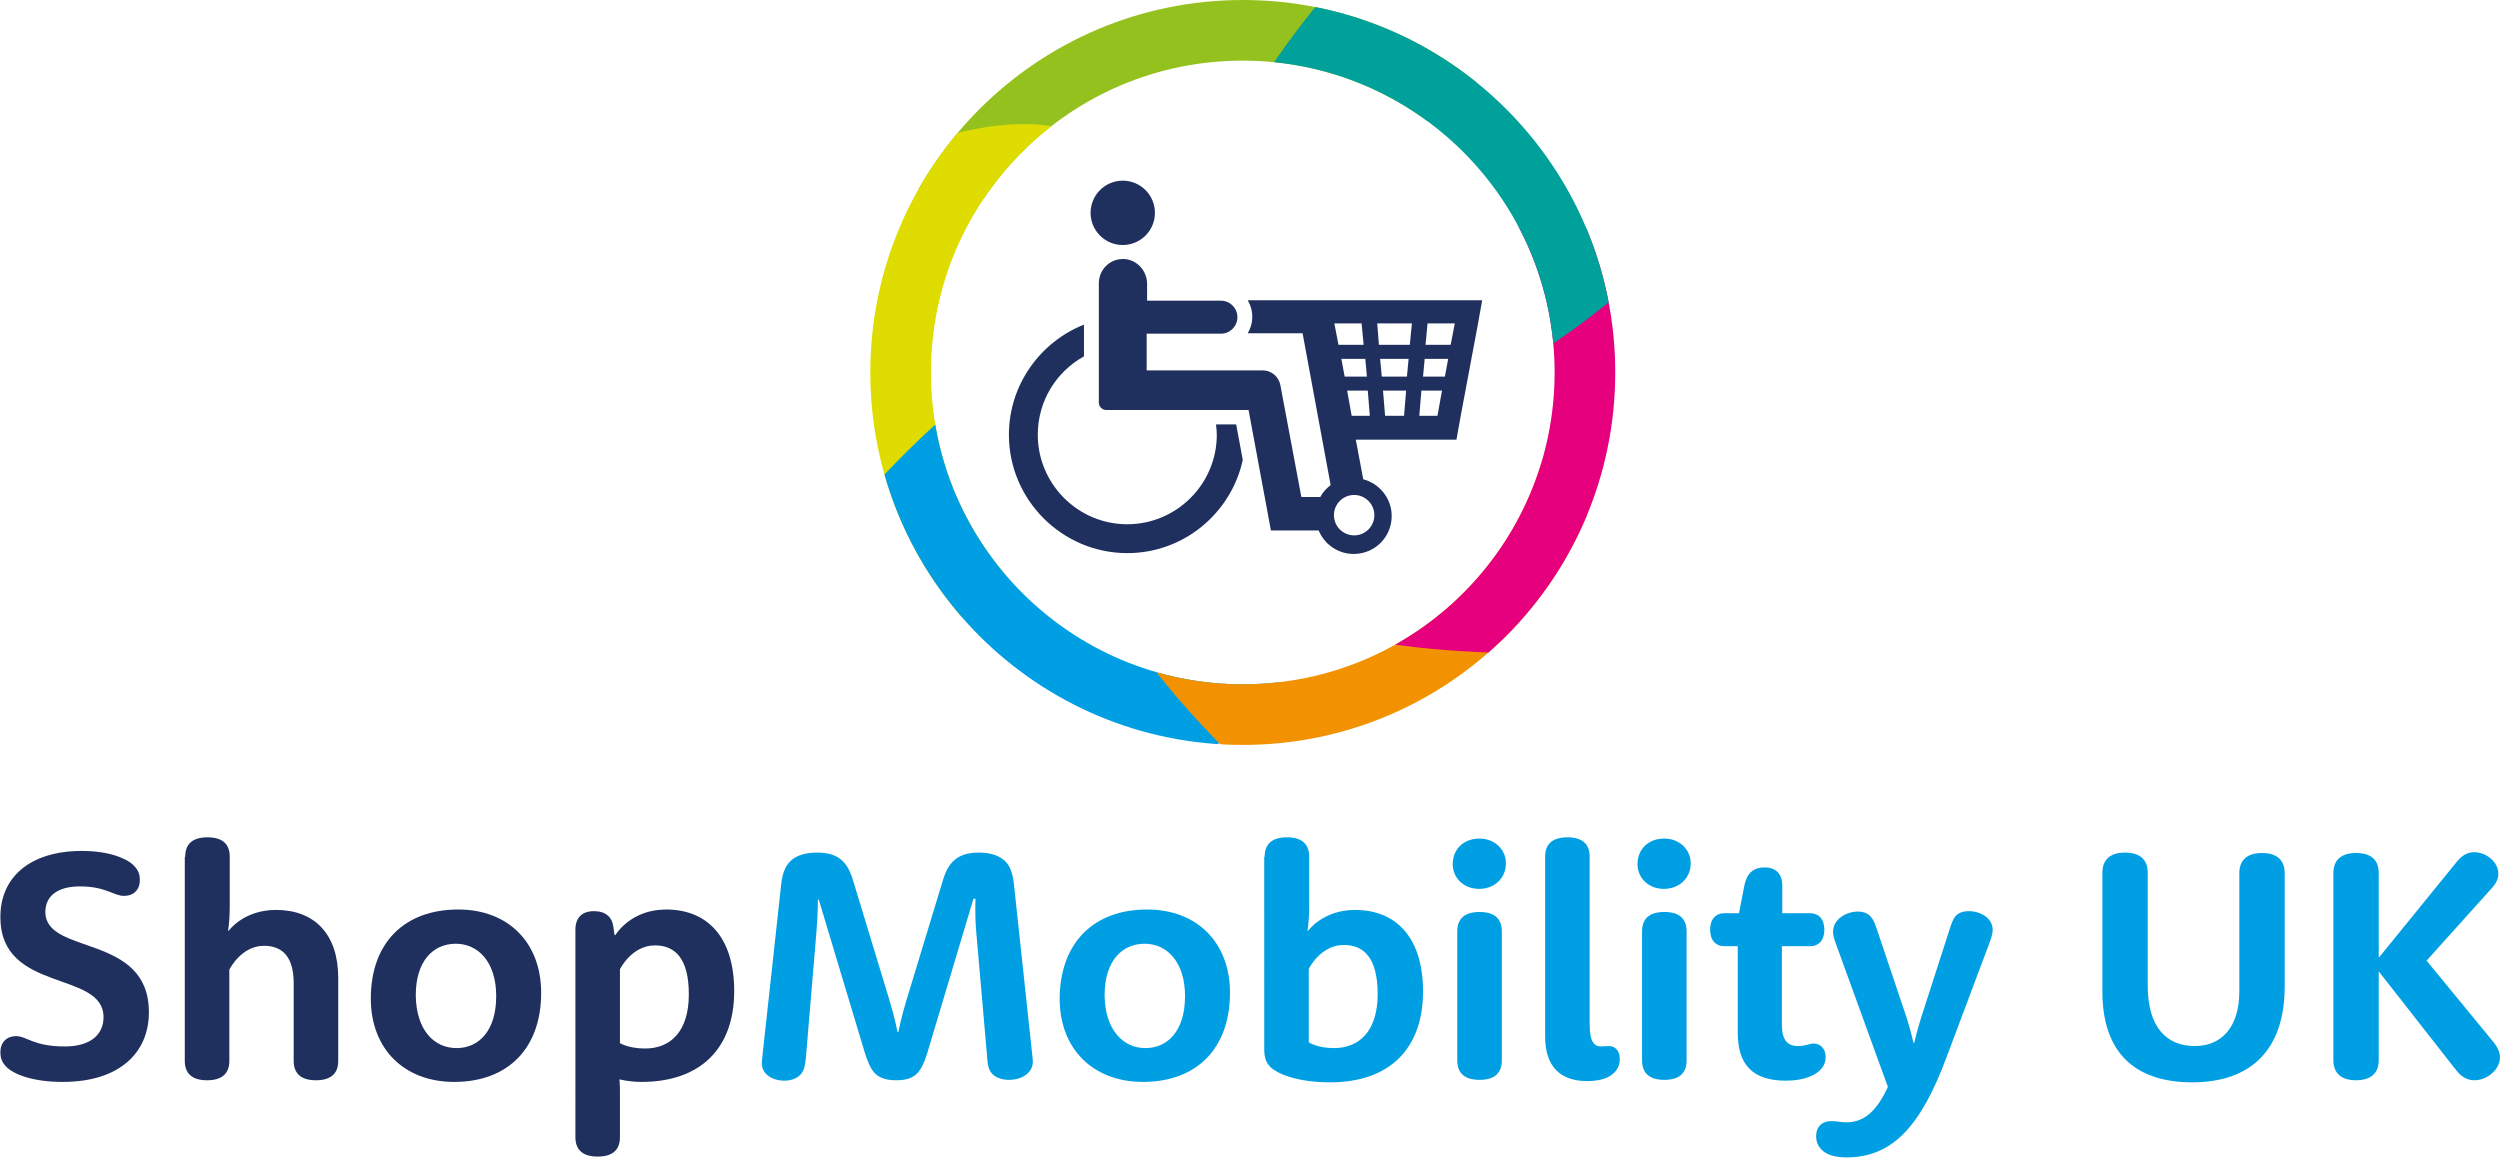
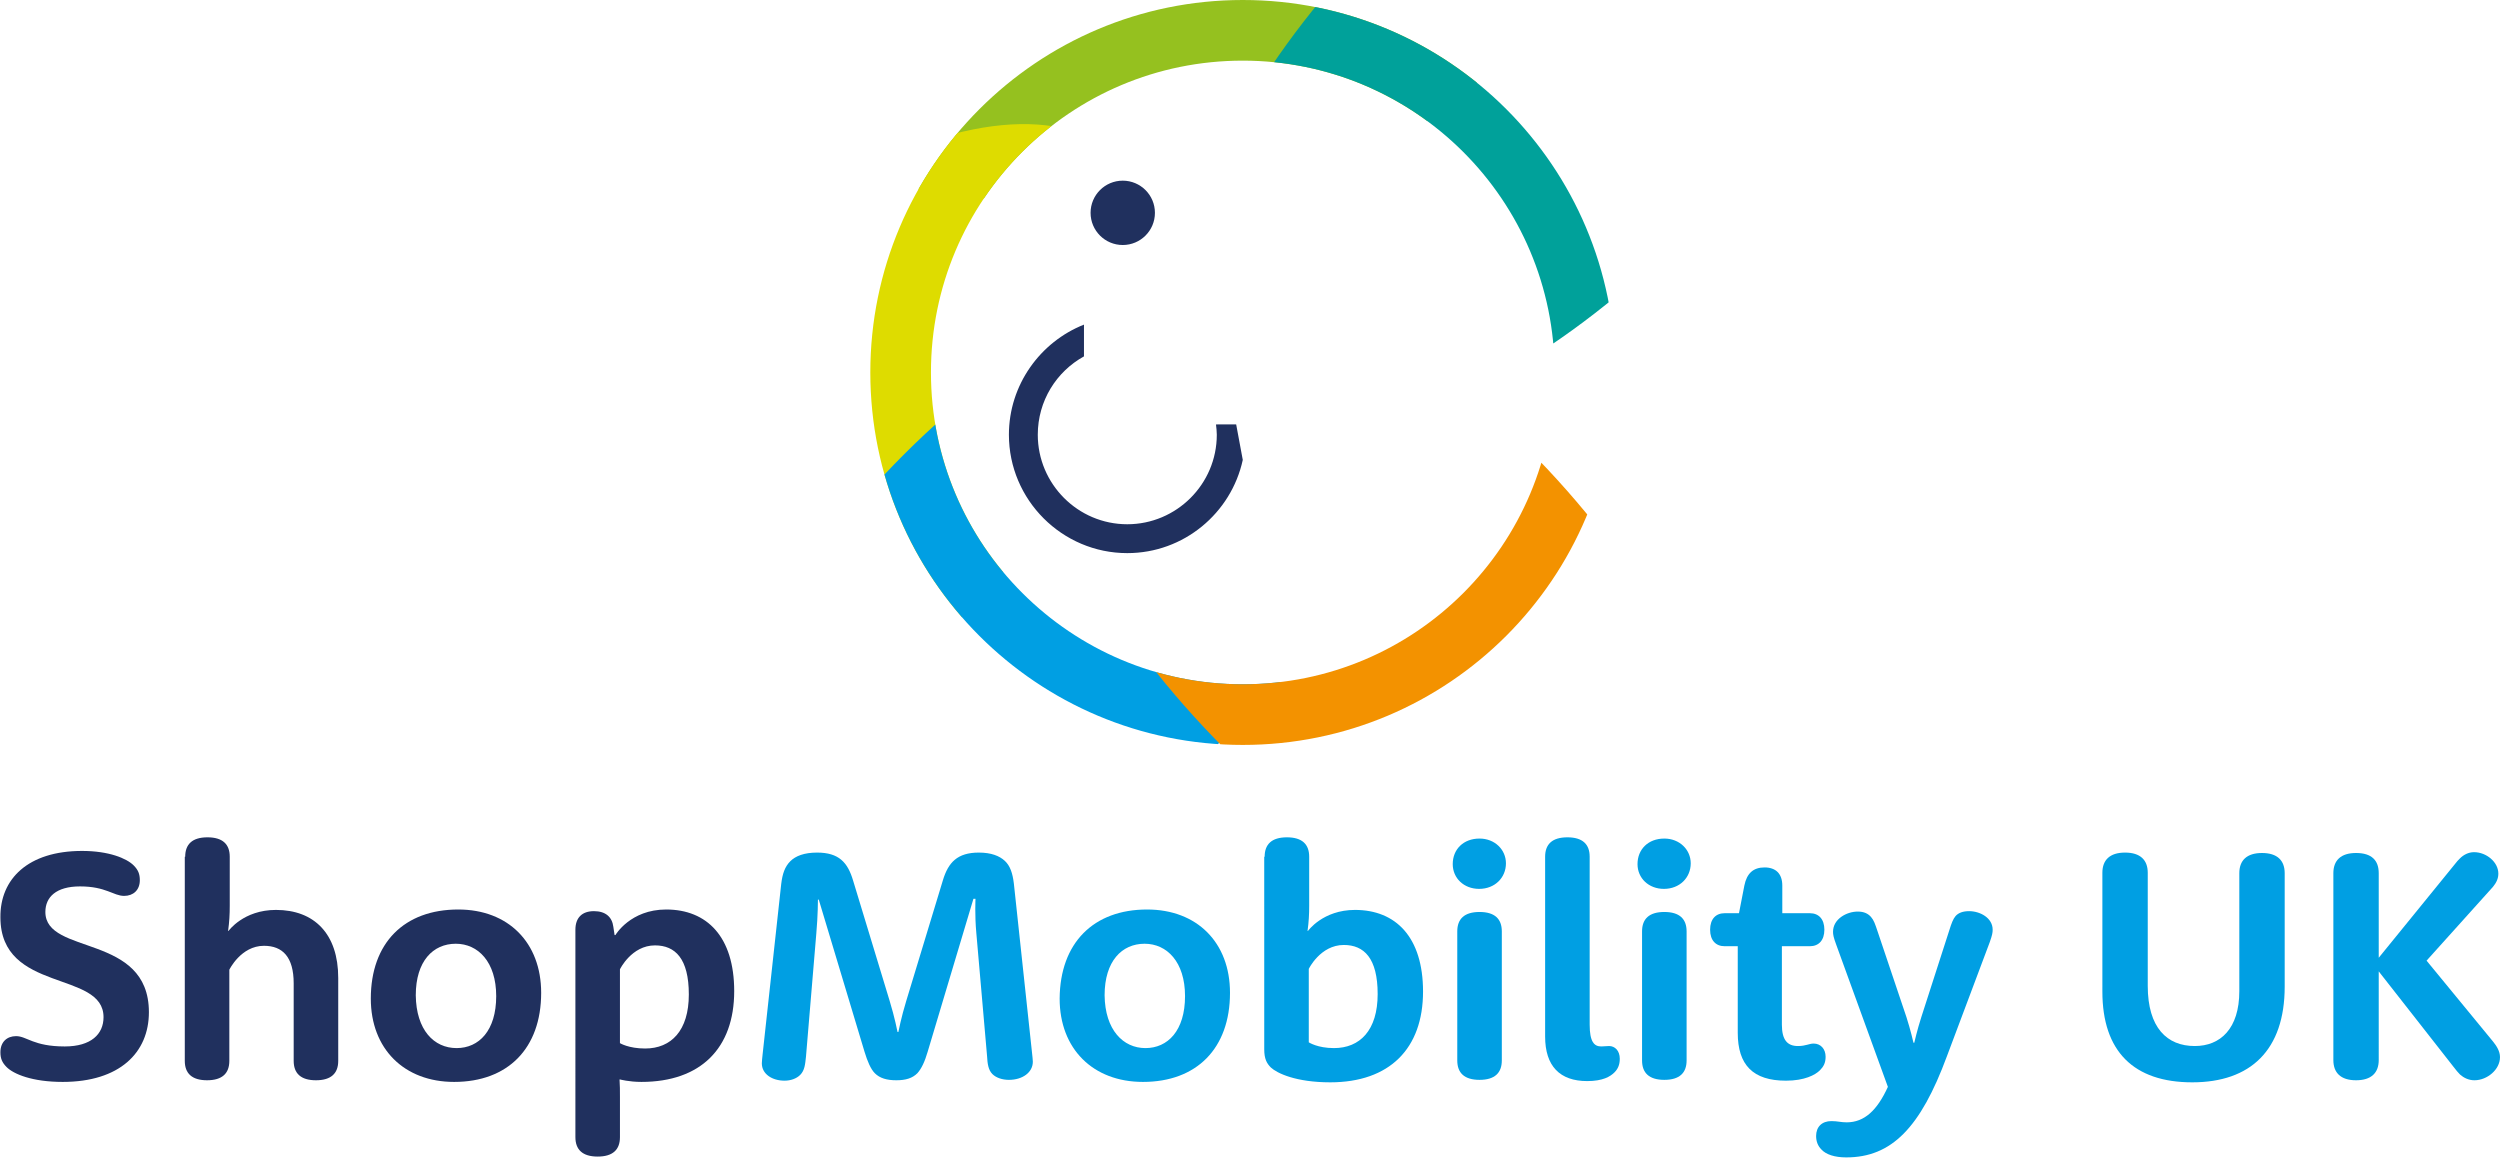
<svg xmlns="http://www.w3.org/2000/svg" xmlns:xlink="http://www.w3.org/1999/xlink" version="1.1" id="Layer_1" x="0px" y="0px" viewBox="0 0 606.1 280.7" style="enable-background:new 0 0 606.1 280.7;" xml:space="preserve">
  <style type="text/css">
	.st0{clip-path:url(#SVGID_2_);}
	.st1{fill:#95C11F;}
	.st2{fill:#DEDC00;}
	.st3{fill:#009FE3;}
	.st4{fill:#F39200;}
	.st5{fill:#E6007E;}
	.st6{fill:#00A19A;}
	.st7{fill:#20305E;}
</style>
  <g>
    <g>
      <defs>
        <path id="SVGID_1_" d="M301.3,0C251.5,0,211,40.4,211,90.3c0,49.9,40.4,90.3,90.3,90.3s90.3-40.4,90.3-90.3     C391.6,40.4,351.2,0,301.3,0z M301.3,165.9c-41.7,0-75.6-33.8-75.6-75.6s33.8-75.6,75.6-75.6c41.7,0,75.6,33.8,75.6,75.6     S343.1,165.9,301.3,165.9z" />
      </defs>
      <clipPath id="SVGID_2_">
        <use xlink:href="#SVGID_1_" style="overflow:visible;" />
      </clipPath>
      <g class="st0">
        <ellipse class="st1" cx="260.6" cy="-2.5" rx="108.4" ry="51.7" />
        <ellipse transform="matrix(0.707 -0.707 0.707 0.707 -24.25 171.415)" class="st2" cx="194.8" cy="115" rx="108.4" ry="51.7" />
        <ellipse transform="matrix(0.74 -0.673 0.673 0.74 -26.8 212.787)" class="st3" cx="261.6" cy="141" rx="108.4" ry="51.7" />
        <ellipse transform="matrix(0.707 -0.707 0.707 0.707 -4.876 278.345)" class="st4" cx="333.6" cy="145.1" rx="51.7" ry="108.4" />
-         <ellipse class="st5" cx="368.2" cy="106.6" rx="108.4" ry="51.7" />
        <ellipse transform="matrix(0.707 -0.707 0.707 0.707 93.912 268.501)" class="st6" cx="371.1" cy="20.9" rx="108.4" ry="51.7" />
      </g>
    </g>
    <g>
      <g>
-         <path class="st7" d="M359.3,72.8h-5.6h-35H317h-14.5c0.7,1.2,1.1,2.5,1.1,4s-0.4,2.8-1.1,4h13.3l6.8,36.8c-1,0.8-1.9,1.7-2.5,2.9     h-4.6l-5.1-27.2c-0.4-2-2.2-3.5-4.2-3.5l-28.2,0v-8.9H296c2.2,0,4-1.8,4-4c0-2.2-1.8-4-4-4h-17.9v-4.1c0-3.1-2.4-5.8-5.5-6     c-0.1,0-0.3,0-0.4,0c-3.2,0-5.8,2.6-5.8,5.9v28.9c0,1,0.8,1.8,1.8,1.8h34.5l5.4,29.1v0.1h0h11.6c1.4,3.4,4.7,5.7,8.5,5.7     c5.1,0,9.2-4.1,9.2-9.2c0-4.3-3-7.9-6.9-8.9l-1.8-9.6h20.4h4l1-5.6l4.2-22.4l1-5.6L359.3,72.8z M335,91.3l-0.4-4.3h6.9l-0.4,4.3     H335z M340.9,94.7l-0.5,6.1h-4.6l-0.5-6.1H340.9z M330.6,83.6h-6.1l-1-5.2h6.6L330.6,83.6z M333.9,78.4h8.4l-0.5,5.2h-7.5     L333.9,78.4z M325.2,87h5.8l0.4,4.3H326L325.2,87z M345.4,87h5.7l-0.8,4.3H345L345.4,87z M351.7,83.6h-6.1l0.5-5.2h6.6     L351.7,83.6z M333.2,124.9c0,2.7-2.2,4.9-4.9,4.9c-2.7,0-4.9-2.2-4.9-4.9c0-2.7,2.2-4.9,4.9-4.9C331,120,333.2,122.2,333.2,124.9     z M326.6,94.7h5l0.5,6.1h-4.4L326.6,94.7z M348.5,100.8h-4.4l0.5-6.1h5L348.5,100.8z" />
        <circle class="st7" cx="272.2" cy="51.6" r="7.8" />
        <path class="st7" d="M294.8,102.9c0.1,0.8,0.2,1.7,0.2,2.5c0,12-9.8,21.7-21.7,21.7c-12,0-21.7-9.8-21.7-21.7     c0-8.2,4.5-15.3,11.2-19v-7.7c-10.6,4.2-18.2,14.6-18.2,26.7c0,15.8,12.9,28.7,28.7,28.7c13.7,0,25.2-9.7,28-22.6l-1.6-8.6H294.8     z" />
      </g>
    </g>
    <g>
      <path class="st7" d="M19.9,206.3c6.5,0,10.8,1.8,12.5,3.5c1.1,1.1,1.5,2.1,1.5,3.6c0,2.4-1.6,3.8-3.8,3.8c-2.6,0-4.4-2.3-10.7-2.3    c-5.8,0-8.4,2.6-8.4,6.2c0,10.6,25.1,5.1,25.1,24.3c0,9.8-7.1,16.9-20.9,16.9c-7.4,0-11.9-1.9-13.6-3.6c-1.1-1.1-1.5-2.1-1.5-3.6    c0-2.5,1.6-3.9,3.8-3.9c2.6,0,4.2,2.5,11.8,2.5c6.4,0,9.4-3,9.4-7.1c0-11.4-25-5.8-25-24.2C0,213.1,6.8,206.3,19.9,206.3z" />
      <path class="st7" d="M44.9,207.7c0-3,1.7-4.7,5.4-4.7s5.4,1.7,5.4,4.7v11.9c0,2.1-0.1,3.9-0.4,6.1h0.1c0,0,3.6-5.1,11.5-5.1    c9.3,0,15.1,5.8,15.1,16.5v20.1c0,3-1.7,4.7-5.4,4.7s-5.4-1.7-5.4-4.7v-18.8c0-6.4-2.7-9.1-7.2-9.1c-5.6,0-8.4,5.8-8.4,5.8v22.1    c0,3-1.7,4.7-5.4,4.7s-5.4-1.7-5.4-4.7V207.7z" />
      <path class="st7" d="M111.1,220.5c12.1,0,20.1,8,20.1,20.2c0,13.5-8.1,21.6-21.1,21.6c-12.1,0-20.2-8-20.2-20.2    C89.9,228.6,98,220.5,111.1,220.5z M110.7,254.1c5.4,0,9.6-4.2,9.6-12.6c0-8.3-4.4-12.7-9.8-12.7c-5.5,0-9.7,4.2-9.7,12.5    C100.9,249.7,105.2,254.1,110.7,254.1z" />
      <path class="st7" d="M139.5,225.4c0-2.9,1.6-4.5,4.5-4.5c2.8,0,4.4,1.4,4.7,3.8l0.3,2h0.2c0,0,3.6-6.2,12.3-6.2    c9.9,0,16.5,6.6,16.5,19.8c0,13.8-8.1,22-22.5,22c-3,0-5.2-0.6-5.2-0.6l-0.1,0c0.1,1.3,0.1,2.7,0.1,4.3v9.7c0,3-1.7,4.7-5.4,4.7    s-5.4-1.7-5.4-4.7V225.4z M150.3,252.9c0,0,2.1,1.3,6.1,1.3c6.3,0,10.6-4.3,10.6-13.1c0-8.7-3.3-11.9-8.2-11.9    c-5.7,0-8.5,5.8-8.5,5.8V252.9z" />
      <path class="st3" d="M189.4,214.3c0.3-2.5,0.9-4.2,2.2-5.5c1.3-1.3,3.4-2.1,6.5-2.1c5.3,0,7.4,2.4,8.7,6.7l8.9,29.3    c1.2,3.9,1.9,7.5,1.9,7.5h0.2c0,0,0.7-3.6,1.9-7.5l8.9-29.3c1.3-4.3,3.5-6.7,8.7-6.7c3,0,5,0.8,6.3,2s1.9,3,2.2,5.5l4.4,41    c0.1,1.1,0.2,1.6,0.2,2.2c0,2.6-2.5,4.4-5.8,4.4c-1.6,0-3.1-0.5-4-1.4c-1-1-1.2-2.5-1.3-4.4l-2.6-29.8c-0.4-4.3-0.2-8.3-0.2-8.3    H236L224.9,255c-0.7,2.4-1.5,4.1-2.5,5.2c-1.2,1.2-2.8,1.7-5.1,1.7c-2.3,0-4-0.5-5.2-1.7c-1-1-1.8-2.9-2.5-5.2l-11.1-36.9h-0.2    c0,0,0,3.9-0.4,8.3l-2.5,29.8c-0.2,1.8-0.3,3.3-1.4,4.4c-0.9,0.9-2.3,1.4-3.8,1.4c-3,0-5.5-1.6-5.5-4.2c0-0.6,0.1-1.2,0.2-2.3    L189.4,214.3z" />
      <path class="st3" d="M278.1,220.5c12.1,0,20.1,8,20.1,20.2c0,13.5-8.1,21.6-21.1,21.6c-12.1,0-20.2-8-20.2-20.2    C257,228.6,265.1,220.5,278.1,220.5z M277.7,254.1c5.4,0,9.6-4.2,9.6-12.6c0-8.3-4.4-12.7-9.8-12.7c-5.5,0-9.7,4.2-9.7,12.5    C267.9,249.7,272.3,254.1,277.7,254.1z" />
      <path class="st3" d="M306.6,207.7c0-3,1.7-4.7,5.4-4.7s5.4,1.7,5.4,4.7v11.9c0,2.1-0.1,3.9-0.4,6.1h0.1c0,0,3.6-5.1,11.4-5.1    c9.9,0,16.5,6.6,16.5,19.8c0,13.8-8.1,22-22.5,22c-8.3,0-12.9-2.2-14.4-3.6c-1-1-1.6-2.1-1.6-4.4V207.7z M317.3,252.7    c0,0,2.1,1.4,6.1,1.4c6.3,0,10.6-4.3,10.6-13.1c0-8.7-3.3-11.9-8.2-11.9c-5.7,0-8.5,5.8-8.5,5.8V252.7z" />
      <path class="st3" d="M358.7,203.3c3.7,0,6.4,2.7,6.4,6c0,3.5-2.7,6.2-6.5,6.2c-3.7,0-6.4-2.6-6.4-6    C352.2,205.9,354.8,203.3,358.7,203.3z M353.3,225.8c0-3,1.7-4.7,5.4-4.7s5.4,1.7,5.4,4.7v31.3c0,3-1.7,4.7-5.4,4.7    s-5.4-1.7-5.4-4.7V225.8z" />
      <path class="st3" d="M374.6,207.7c0-3,1.7-4.7,5.4-4.7s5.4,1.7,5.4,4.7v40.7c0,4.2,1.1,5.3,2.8,5.3c0.7,0,1.3-0.1,1.9-0.1    c1.4,0,2.6,1.1,2.6,3.1c0,1.5-0.5,2.5-1.3,3.3c-1,1-2.8,2.1-6.6,2.1c-6.6,0-10.2-3.6-10.2-10.8V207.7z" />
      <path class="st3" d="M403.5,203.3c3.7,0,6.4,2.7,6.4,6c0,3.5-2.7,6.2-6.5,6.2c-3.7,0-6.4-2.6-6.4-6    C397,205.9,399.6,203.3,403.5,203.3z M398.1,225.8c0-3,1.7-4.7,5.4-4.7s5.4,1.7,5.4,4.7v31.3c0,3-1.7,4.7-5.4,4.7    s-5.4-1.7-5.4-4.7V225.8z" />
      <path class="st3" d="M418.1,229.4c-2.1,0-3.5-1.4-3.5-4c0-2.6,1.4-4,3.5-4h3.5l1.3-6.7c0.6-3,2.2-4.4,4.9-4.4    c2.7,0,4.3,1.5,4.3,4.4v6.7h6.7c2.1,0,3.5,1.4,3.5,4c0,2.6-1.4,4-3.5,4H432v19c0,3.7,1.3,5.2,3.9,5.2c1.9,0,2.7-0.6,3.8-0.6    c1.7,0,2.9,1.3,2.9,3.2c0,1.5-0.5,2.4-1.4,3.3c-1.1,1.1-3.7,2.5-8.2,2.5c-8,0-11.7-3.8-11.7-11.6v-21H418.1z" />
      <path class="st3" d="M445.2,229.1c-0.7-1.9-0.8-2.5-0.8-3.2c0-3.1,3.3-4.9,6-4.9c1.5,0,2.5,0.5,3.2,1.3c0.7,0.8,1,1.7,1.6,3.5    l7,20.8c1,3.1,1.7,6.2,1.7,6.2h0.2c0,0,0.7-3.1,1.7-6.2l6.8-21.1c0.5-1.6,0.9-2.7,1.5-3.4c0.7-0.8,1.8-1.2,3.3-1.2    c2.6,0,5.7,1.6,5.7,4.5c0,0.7-0.1,1.3-0.7,3L472,256.1c-6.4,17.3-13.4,24.5-24.4,24.5c-2.8,0-4.9-0.7-6-1.9    c-0.9-0.9-1.3-2-1.3-3.3c0-2.2,1.4-3.6,3.7-3.6c1.5,0,2.3,0.3,3.7,0.3c4.3,0,7.4-2.9,10-8.6L445.2,229.1z" />
      <path class="st3" d="M509.7,211.6c0-3.1,1.8-4.9,5.5-4.9c3.7,0,5.5,1.8,5.5,4.9V239c0,10.2,4.7,14.6,11.4,14.6    c6.2,0,10.8-4.2,10.8-13.3v-28.6c0-3.1,1.8-4.9,5.5-4.9s5.5,1.8,5.5,4.9v27.5c0,15.4-8.3,23.2-22.4,23.2c-14.2,0-21.8-7.5-21.8-22    V211.6z" />
      <path class="st3" d="M595,209.7c0.6-0.8,1-1.2,1.4-1.6c0.8-0.8,2-1.5,3.4-1.5c3,0,5.9,2.4,5.9,5.2c0,1.1-0.4,2.1-1.3,3.2    l-16.1,17.9l16.1,19.6c0.8,1,1.7,2.3,1.7,3.8c0,3-3.1,5.6-6.2,5.6c-1.4,0-2.6-0.6-3.5-1.4c-0.5-0.5-0.9-1-1.6-1.9l-18.1-23.1V257    c0,3.1-1.8,4.9-5.5,4.9c-3.7,0-5.5-1.8-5.5-4.9v-45.3c0-3.1,1.8-4.9,5.5-4.9c3.8,0,5.5,1.8,5.5,4.9v20.5L595,209.7z" />
    </g>
  </g>
</svg>